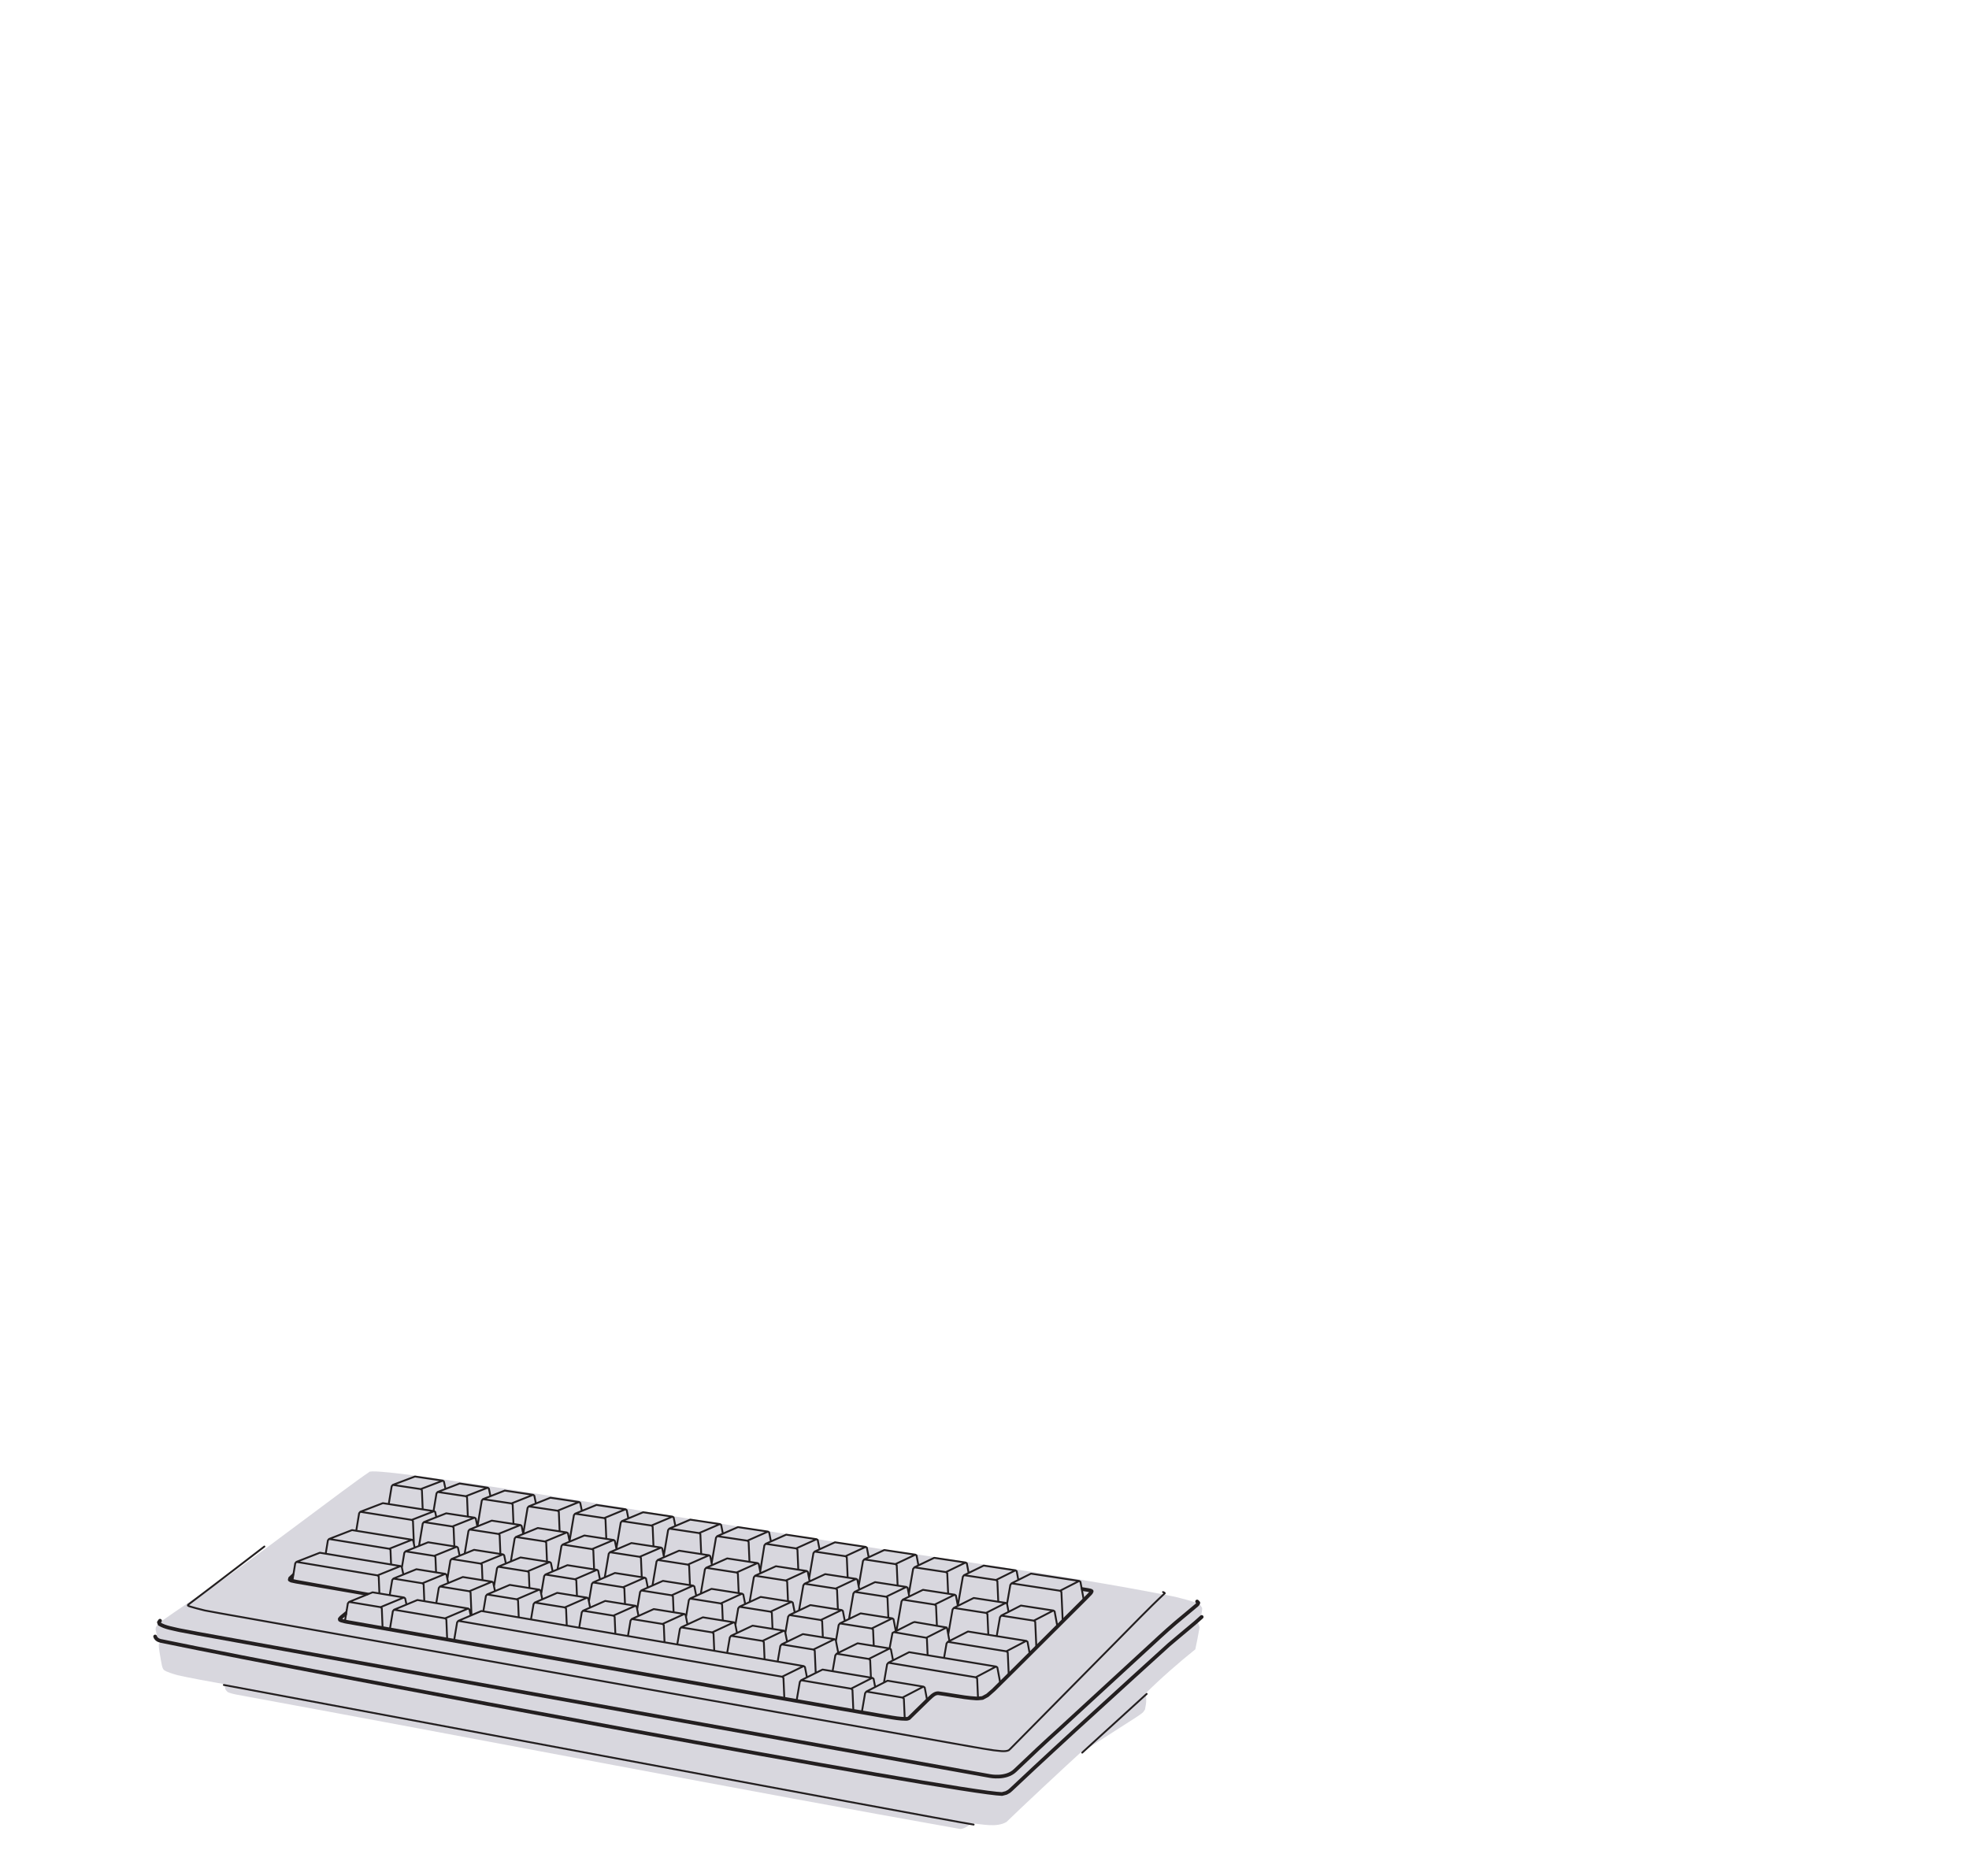
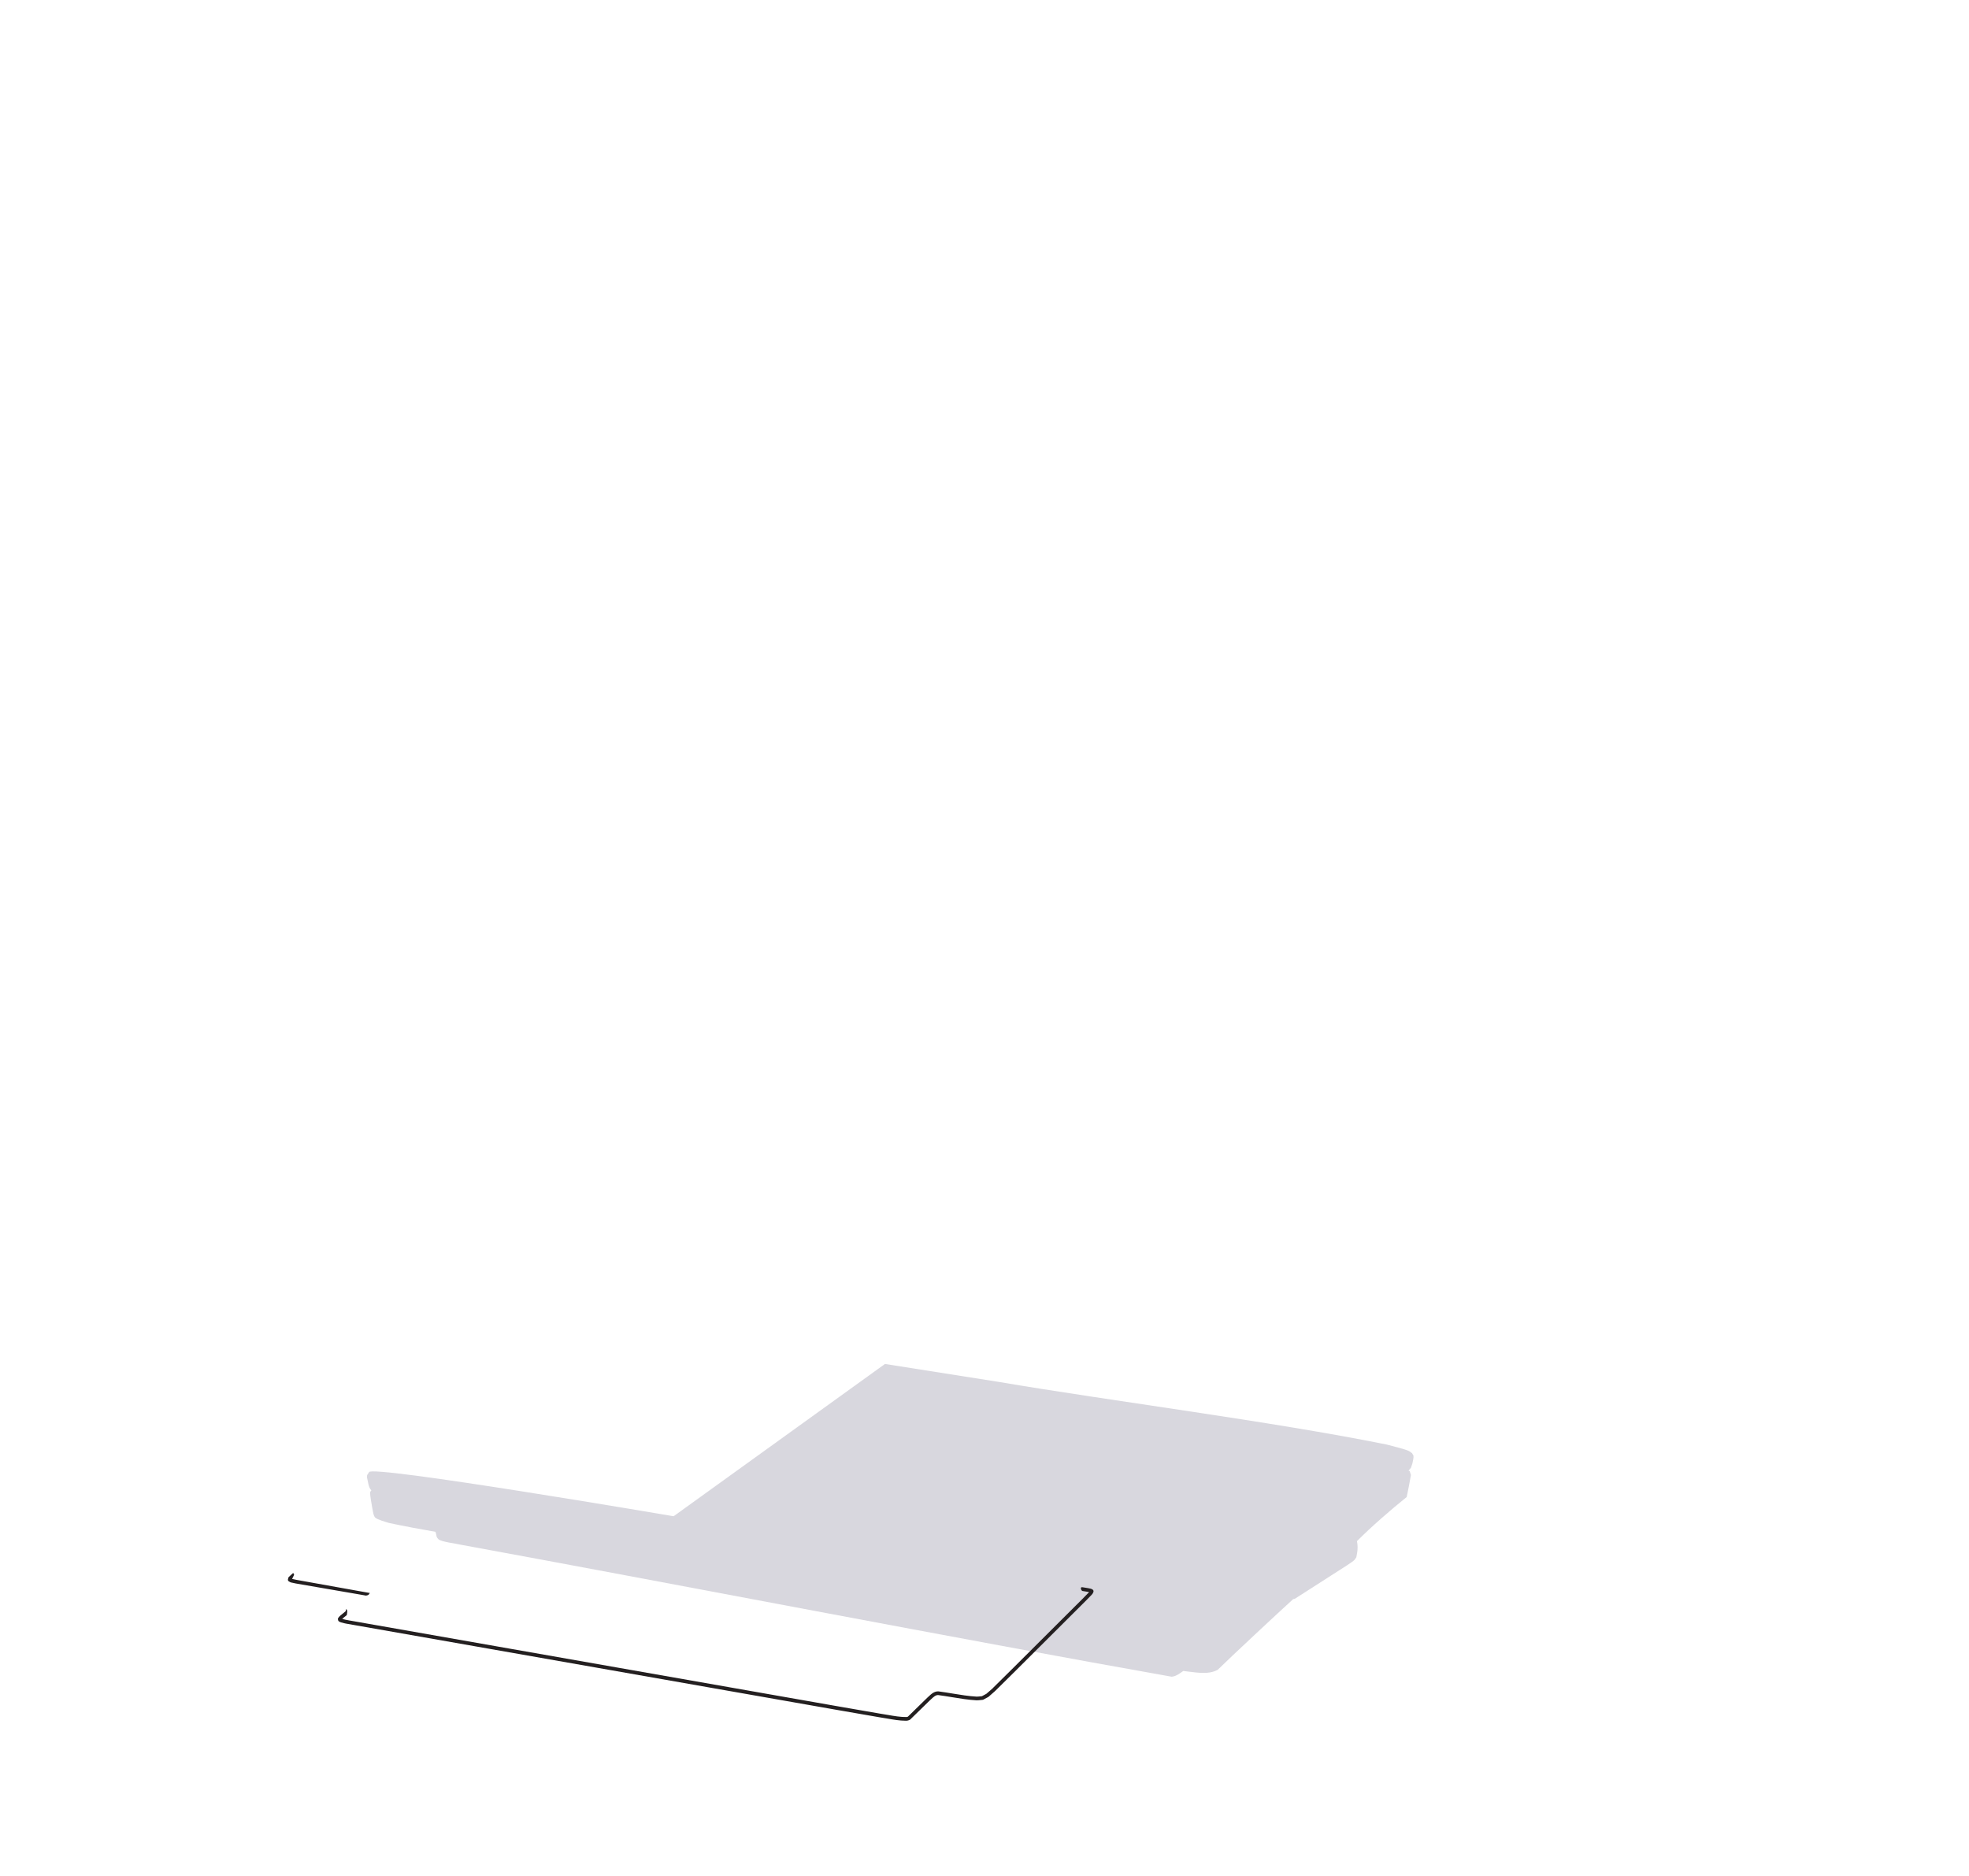
<svg xmlns="http://www.w3.org/2000/svg" id="Layer_1" data-name="Layer 1" viewBox="0 0 2135.489 2034.383">
  <defs>
    <style>
      .cls-1 {
        fill: #231f20;
      }

      .cls-1, .cls-2 {
        stroke-width: 0px;
      }

      .cls-3 {
        stroke-width: 4px;
      }

      .cls-3, .cls-4 {
        fill: none;
        stroke: #231f20;
        stroke-linecap: round;
        stroke-linejoin: round;
      }

      .cls-4 {
        stroke-width: 2px;
      }

      .cls-2 {
        fill: #d8d7de;
      }
    </style>
  </defs>
  <g id="_1B" data-name="1B">
    <g id="keyboard">
      <g id="fill_dim" data-name="fill dim">
-         <path class="cls-2" d="M730.574,1644.508s-329.371-56.165-330.342-47.787c-19.43,12.525-145.272,108.812-165.032,120.935-17.425,11.352-44.221,29.483-61.353,41.574,0-0-2.84,2.66-2.84,2.66l-2.049,3.172-.167,2.445c1.07,3.897,1.486,11.15,4.733,14.008l-1.295,1.886c-.186,4.944,1.586,12.249,2.266,17.165.718,2.862,1.038,8.346,3.186,10.553,2.278,2.219,11.762,4.841,14.778,5.777,12.378,2.754,37.967,7.554,50.555,9.667.669,1.437,1.055,4.166,1.405,5.626.451.836,1.7,2.342,2.412,2.956,4.853,2.545,17.286,3.978,22.794,5.251,218.489,39.99,551.042,104.241,771.778,143.309,4.577-.178,9.073-3.675,12.666-6.197,11.477,1.077,27.064,4.811,37.556-1.444,12.207-12.105,67.911-64.099,81.716-76.514l1.728-.338,48.675-31.219c3.155-2.042,13.555-8.431,16.075-10.995.001 0,1.989-2.865,1.989-2.865l.817-4.551c.802-3.919.704-8.986-.148-12.889,15.264-15.398,37.02-34.335,53.926-47.852,1.305-5.923,3.619-17.879,4.592-23.852,0,0-1.304-4.296-1.304-4.296l-1.285-.444,2.589-3.111,1.566-4.575c.455-1.887,1.538-6.654,1.222-8.568l-1.59-2.738-3.232-2.283c-4.213-2.076-19.701-5.876-24.498-7.113-125.273-25.266-295.289-46.671-421.838-68.106l-122.051-19.247Z" />
+         <path class="cls-2" d="M730.574,1644.508s-329.371-56.165-330.342-47.787l-2.049,3.172-.167,2.445c1.07,3.897,1.486,11.15,4.733,14.008l-1.295,1.886c-.186,4.944,1.586,12.249,2.266,17.165.718,2.862,1.038,8.346,3.186,10.553,2.278,2.219,11.762,4.841,14.778,5.777,12.378,2.754,37.967,7.554,50.555,9.667.669,1.437,1.055,4.166,1.405,5.626.451.836,1.7,2.342,2.412,2.956,4.853,2.545,17.286,3.978,22.794,5.251,218.489,39.99,551.042,104.241,771.778,143.309,4.577-.178,9.073-3.675,12.666-6.197,11.477,1.077,27.064,4.811,37.556-1.444,12.207-12.105,67.911-64.099,81.716-76.514l1.728-.338,48.675-31.219c3.155-2.042,13.555-8.431,16.075-10.995.001 0,1.989-2.865,1.989-2.865l.817-4.551c.802-3.919.704-8.986-.148-12.889,15.264-15.398,37.02-34.335,53.926-47.852,1.305-5.923,3.619-17.879,4.592-23.852,0,0-1.304-4.296-1.304-4.296l-1.285-.444,2.589-3.111,1.566-4.575c.455-1.887,1.538-6.654,1.222-8.568l-1.59-2.738-3.232-2.283c-4.213-2.076-19.701-5.876-24.498-7.113-125.273-25.266-295.289-46.671-421.838-68.106l-122.051-19.247Z" />
      </g>
      <g>
-         <path class="cls-3" d="M1298.342,1736.946l1.346,1.441c-.413,2.183-3.278,3.571-4.755,5.051-3.552,2.963-7.92,6.608-11.471,9.576-11.43,9.312-23.189,19.98-33.998,30.05-32.906,30.238-66.154,60.897-99.081,91.104-16.713,15.076-33.284,30.583-49.528,46.165-9.777,9.379-27.038,5.946-27.038,5.946,0,0-635.162-113.96-742.856-133.404-32.154-5.805-64.922-11.72-97.075-17.526-12.71-2.3-26.867-4.785-39.529-7.328-6.869-1.671-15.212-2.844-21.293-6.579l-.734-1.906,1.219-1.738" />
-         <path class="cls-4" d="M242.745,1827.489c59.157,10.954,770.997,144.606,813.222,151.444" />
-         <path class="cls-3" d="M168.245,1774.934c1.333,4.278,6.65,4.882,6.65,4.882,174.893,36.266,866.094,164.855,911.863,165.947l4.605-1.222,3.049-1.719,2.164-1.868c8.167-7.657,16.688-15.673,24.875-23.316,6.507-5.947,13.308-12.29,19.766-18.31,15.717-14.704,32.424-29.726,48.319-44.269,25.945-23.557,52.209-47.795,78.27-71.218,9.359-7.968,19.36-16.252,28.775-24.147l6.72-5.982" />
-       </g>
+         </g>
      <path class="cls-1" d="M982.206,1866.282c-6.51.001-13.408-1.207-20.094-2.377-2.891-.506-5.622-.984-8.275-1.358-14.269-2.417-29.306-5.055-43.847-7.606l-9.998-1.753c-36.819-6.465-73.942-12.992-110.916-19.493l-413.766-72.749-1.687-.347c-2.938-.582-4.883-1.245-6.114-2.085-.404-.276-.677-.699-.789-1.175l-.218-.931c-.131-.559-.01-1.144.318-1.616,1.282-1.846,3.251-3.378,4.989-4.73.789-.614,2.357-1.894,3.14-2.601.139-.126.216-2.158.401-2.129,2.265.352.717,6.447.717,6.447,0,0-1.17.948-1.803,1.44-1.096.853-2.217,1.725-3.114,2.627.736.254,1.781.539,3.263.833l3.396.652c.688.123,1.284.231,1.778.368l.008-.047,410.173,72.103c36.974,6.5,74.097,13.027,110.915,19.492l9.998,1.753c14.536,2.55,29.566,5.188,43.769,7.593,2.665.376,5.427.859,8.351,1.371,6.885,1.205,14.003,2.458,20.45,2.306l1.353-.341c.396-.322.805-.76,1.234-1.219.53-.567,1.077-1.153,1.726-1.666,1.087-1.009,2.297-2.225,3.577-3.512,1.447-1.454,2.943-2.958,4.278-4.168,1.439-1.444,3.218-3.161,4.996-4.877,1.76-1.699,3.581-3.456,5.083-4.961.03-.03.061-.059.092-.087.493-.435.996-.91,1.513-1.399,2.758-2.604,6.19-5.842,10.686-5.576.045.003.09.007.135.013,4.936.633,10.069,1.476,15.033,2.292,8.71,1.432,17.716,2.912,26.297,3.378.884.045,3.116-.192,4.593-.348.41-.044.788-.084,1.111-.116l4.752-2.554c4.077-3.586,5.941-5.224,6.913-5.971l-.055-.056c15.218-14.938,30.731-30.428,45.733-45.408,8.77-8.757,17.523-17.498,26.237-26.15,8.067-8.05,25.483-25.411,25.483-25.411l6.066-6.188c.026-.026.052-.052.08-.077.361-.332.735-.727,1.051-1.102-.442-.092-.89-.165-1.198-.215-.448-.074-.867-.144-1.223-.222l-1.545-.248c-1.254-.201-2.794-.448-3.197-.511-1.092-.169-1.924-2.158-1.755-3.25.169-1.091,1.275-.873,2.366-.704.406.063,1.957.311,3.22.514l1.602.257c.045.007.09.016.134.026.299.069.659.126,1.045.189,1.496.245,3.348.549,4.579,1.605.413.354.706.859.737,1.401.11,1.939-1.873,4.069-3.077,5.175l-6.044,6.165c-.016.017-17.431,17.377-25.501,25.43-8.715,8.653-17.465,17.391-26.232,26.145-15.009,14.987-30.528,30.484-45.758,45.433l-.081.075-7.108,6.252-.373.259-5.311,2.854c-.241.13-.503.207-.776.231-.372.033-.879.087-1.45.148-1.793.19-4.023.426-5.228.365-8.804-.478-17.919-1.977-26.734-3.425-4.905-.806-9.976-1.64-14.82-2.262-2.747-.136-5.233,2.222-7.64,4.495-.534.504-1.055.995-1.564,1.446-1.52,1.522-3.336,3.274-5.093,4.97-1.76,1.698-3.521,3.397-5.016,4.894-1.33,1.209-2.789,2.675-4.2,4.093-1.274,1.281-2.592,2.606-3.756,3.682-.043.04-.088.078-.135.114-.425.329-.862.796-1.325,1.291-.646.691-1.314,1.406-2.152,1.98l-.018-.027c-.57.302-1.419.516-2.564.806l-.44.062c-.458.013-.918.019-1.38.019ZM400.034,1729.226c.237-1.079,1.878-1.266.799-1.503l-79.383-14.242-4.637-1,1.814-3.715c.813-.748-.246-3.16-1.059-2.412l-4.259,3.915c-.287.264-.491.606-.586.985l-.412,1.642c-.216.861.161,1.761.926,2.21l1.375.809c.1.059.204.109.313.149l.497.186c.091.034.185.061.281.082l4.981,1.072,71.561,12.339,4.64.836s2.945-.422,3.15-1.356Z" />
-       <path class="cls-4" d="M1173.708,1900.897c29.432-27.087,40.461-36.658,69.926-63.704M940.149,1678.6l1.005,5.23,1.001,5.206M640.034,1743.563l-1.067-5.251-.275-1.352-.545-2.683M510.518,1752.226l-.762-3.662-.134-.643-.389-1.87M599.392,1704.388l-1.723-8.43-.067-.329M700.742,1712.593l.065.325.676,3.364.434,2.158.671,3.345.016.081M853.658,1780.595l-1.243-6.349-.64-3.27-.164-.838M1027.937,1780.724l1.962.317,9.871,1.599,9.871,1.599,9.872,1.598,9.871,1.599,9.087,1.472.586.094,9.871,1.599,2.512.407M1113.045,1779.68l-3.892,2.04-8.857,4.644-8.856,4.644,1.51,1.214.193,4.362.419,9.51.44,9.99M1023.855,1798.2l1.018-5.872,1.707-9.853,1.357-1.751,1.745-.891,2.364-1.207,8.906-4.547,8.906-4.547,4.127.663,6.491,1.043,9.873,1.585,1.552.249,9.071,1.457,8.242,1.324,9.873,1.585,6.087.978,7.871,1.264,1.343.915.078.418.475,2.557,1.828,9.832M638.692,1736.96l1.533-9.114,1.044-6.207.073-.437.166-.984.372-2.215.504-.649.82-1.027.105-.045,1.589-.69,5.593-2.426.215-.093,5.154-2.237.006-.002,3.462-1.502,5.538-2.403,2.051-.89,7.187,1.13.26.041,9.879,1.553,1.897.299,9.878,1.553,3.312.52,1.241.868M524.21,1747.638l.263-1.579,1.645-9.864.861-5.165.487-.648.845-1.03,6.439-2.726,2.11-.894,7.863-3.328,8.122-3.439.604.097,9.345,1.501,9.874,1.586,1.553.25.784.126,9.874,1.586,1.23.87.193.588.638,3.111.186.906,1.026,5.007M575.879,1756.468l.356-2.123,1.651-9.862.784-4.682.497-.65.839-1.038,5.771-2.494,2.375-1.027,8.126-3.511,7.869-3.402.006-.002.165-.072,9.998,1.607,9.873,1.587,1.553.249,1.104.178,9.874,1.586,1.242.876M628.147,1765.402l.453-2.697,1.658-9.861.701-4.169.508-.652.833-1.046,5.085-2.244,2.649-1.17,8.392-3.705,7.074-3.122.882-.39,1.726.278,9.873,1.587,9.873,1.587,1.431.23,9.873,1.587,1.256.882.175.59.452,2.242.364,1.811,1.109,5.506M1080.219,1713.659l-9.888-1.491-9.888-1.492-9.297-1.402-5.554-.838,4.941-2.419,2.978-1.457,8.982-4.396,3.367-1.648,1.024-.501,9.889,1.481,9.89,1.481,9.89,1.481,4.791.718,1.307.883.043.228,1.536,8.263.194,1.047M979.131,1734.982l1.669.258,3.631.562,2.614.404,6.896,1.067,9.883,1.529,9.882,1.529M978.363,1736.036l.768-1.055,2.966-1.446,2.975-1.451.128-.062.955-.465.004-.002,4.51-2.199,8.989-4.382.736-.359.537-.262.082-.04.574.088,9.884,1.519,5.426.833,9.884,1.518,1.533.236,7.109,1.092,1.228.837.078.053.102.537.135.714,1.854,9.826.033.173M973.513,1719.73l-.433-9.991-.074-1.699-.106-2.453-.059-1.355-.061-1.408-.04-.914-.188-4.339-1.436-1.155,3.293-1.557,1.872-.886,4.083-1.932.497-.235,3.308-1.565,3.902-1.845,1.59-.752,2.684-1.27.424-.201M542.719,1685.417l-.406-9.991-.133-3.26-.036-.869-.01-.259-.029-.715v-.004l-.058-1.415-.007-.168-.003-.074-.157-3.857-1.325-1.112.198-.08.044-.018.658-.266v-.001h0l.808-.327.016-.007.576-.233.001-.001,9.266-3.758,9.267-3.759,1.95-.791,1.075-.436M695.517,1725.007l7.972,1.263.932.148,2.027.321,7.3,1.157.886.14,1.268.201,3.257.516,9.289,1.472M751.783,1719.756l-4.522,2.028-9.124,4.094-9.123,4.093-.566.254.711.589.687.569.196,4.679.108,2.595.419,9.991M801.166,1743.722l.801-1.051,7.021,1.113.384.061,2.489.395,4.057.643,9.876,1.565,9.877,1.566M858.513,1737.296l-4.736,2.222-9.053,4.248-9.053,4.247,1.431,1.175.201,4.726.117,2.755.424,9.99M528.311,1729.351l5.827.943,3.793.614.085.014,2.723.441,9.872,1.597,9.871,1.598M584.879,1724.11l-6.012,2.575-9.192,3.936-9.193,3.937,1.366,1.154.34,8.325.007.17.407,9.992M777.047,1667.118l-.518.65M882.207,1684.493l-.258,1.509-.252,1.469-.15.876-.23,1.348-.223,1.298-1.014,5.924-1.397,8.16-.089.525-1.094,6.387M883.409,1683.036l-1.202,1.456M935.959,1693l-.261,1.517-.254,1.478-.151.88-.233,1.355-.225,1.306-.742,4.318-1.692,9.846-.09.524-1.055,6.133M935.959,1693l.552-.657M1028.314,1728.507l-.184-4.218-.436-9.99-.06-1.364-.062-1.415-.04-.92-.191-4.365-1.452-1.162,3.391-1.643,8.999-4.36,8.999-4.361M985.636,1728.815l1.013-5.868.091-.524.757-4.39,1.701-9.854.227-1.313.235-1.363.153-.886.257-1.486.005-.028.258-1.497,1.347-1.579M675.76,1721.484l-9.877-1.564-9.877-1.564-1.37-.217-1.803-.286-1.197-.19-8.432-1.335M699.33,1711.136l-7.934,3.484-3.451,1.515-5.341,2.345-6.844,3.004,1.382,1.151.146,3.537.047,1.118.013.328.27,6.483.236,5.698M691.041,1745.329l1.475-8.738,1.062-6.284.067-.4.167-.987.376-2.227.514-.652.815-1.034,1.081-.479,5.971-2.647.035-.015.128-.057,4.918-2.18.399-.176,3.434-1.523,1.767-.783,3.723-1.65,2.025-.897,6.51,1.024.884.139,9.357,1.471,2.658.418,9.879,1.554,3.497.55,1.254.874.162.591.064.322,1.836,9.226M694.702,1726.042l-.514.652M747.626,1734.831l.808-1.042,7.502,1.188.661.105,2.256.358,3.142.498,9.877,1.565,9.877,1.565M804.841,1728.476l-9.09,4.169-9.089,4.169-4.913,2.253,1.414,1.167.198,4.702.421,9.991.113,2.675M1082.675,1737.237l-.189-4.306-.44-9.991-.06-1.371-.063-1.424-.041-.926-.193-4.389-1.47-1.171,3.21-1.592,8.958-4.446,8.957-4.445M1016.127,1763.368l-.331-7.568-.435-9.991-.188-4.296-1.467-1.182,2.808-1.388,8.966-4.43,8.965-4.43.978-.483M1004.628,1776.298l.639.806.208,4.769.435,9.991.148,3.394M969.719,1770.253l1.966.34.15.026.105.018,3.128.542,9.854,1.707,9.853,1.706,9.853,1.707,4.158-2.104,8.923-4.514,8.923-4.514M972.249,1768.845l.198-1.148,1.7-9.854.234-1.36,1.7-9.854,1.701-9.855.013-.076M907.317,1793.593l2.058.334,3.278.531,9.871,1.601,9.871,1.601,9.872,1.601M964.904,1787.902l-.156.078-8.937,4.485-8.938,4.485-4.606,2.311,1.483,1.213.372,8.625.431,9.99.02.453M919.34,1711.035l-.306-7.128-.251-5.822-.002-.042v-.016l-.003-.052-.042-.999-.058-1.348-.061-1.399-.039-.909-.185-4.314-1.393-1.125-.027-.022.037-.017,2.794-1.291,5.337-2.467.291-.134,3.689-1.705,2.273-1.05,3.541-1.637,3.946-1.823M994.05,1687.045l.066.349.352,1.85.102.537,1.356,7.13.166.877M818.108,1710.055l-.362.445-.171.209M871.798,1718.761l-.545.656M920.79,1755.964l1.155-6.718.225-1.31,1.693-9.856,1.694-9.855M926.113,1727.565l-.556.66M986.155,1731.557l-.521-2.729-1.287-6.748M797.571,1762.336l1.679-9.858.827-4.858.553-3.243.536-.656.801-1.051,6.232-2.886,4.8-2.224.922-.427,9.074-4.203,1.97-.912,5.106.803.573.09,9.879,1.555,2.68.421,9.878,1.555,1.552.244,3.88.61,1.28.886.144.595.062.318,1.917,9.819M856.127,1751.657l6.527,1.035.101.016,2.727.432,4.992.792,9.877,1.566,9.876,1.566M912.812,1746.22l-4.555,2.187-9.015,4.329-9.015,4.328,1.447,1.183.204,4.75.121,2.836.428,9.991M851.775,1770.976l1.685-9.857.767-4.487.026-.147.531-3.111.549-.659.794-1.058,5.789-2.743,4.668-2.213,1.309-.62,9.037-4.282,1.942-.921,4.379.69.682.107,9.878,1.554,3.493.55,9.879,1.555,1.551.244,4.078.642,1.293.892.134.596.062.317.061.318,1.899,9.818M910.137,1761.816l.787-1.067,5.833.926.189.029,2.782.442,5.947.943,9.876,1.566,9.877,1.567M967.748,1755.248l-4.372,2.15-8.974,4.412-8.974,4.412,1.464,1.192.206,4.774.128,2.947.431,9.991M906.618,1779.709l.733-4.27,1.693-9.856.439-2.558.094-.548,1.347-1.728,5.337-2.588,4.529-2.197,1.708-.829,8.997-4.364,1.914-.929,3.632.572.795.125,9.878,1.556,4.324.68,9.879,1.555,1.55.244,4.281.674,1.307.899.124.598.06.314.443,2.313,1.88,9.822M964.786,1787.883l.997-5.349,1.833-9.831.272-1.461.241-.303,3.433-1.745.687-.349,8.008-4.071,8.915-4.531.78-.397,1.505-.495h.001l.417-.137,7.753,1.327,5.092.872,9.856,1.688,1.551.266.649.111,9.856,1.688.622,1.131.052.286,1.105,6.166.713,3.975.558,3.109M1092.198,1739.443l.016-.087.791-4.549,1.714-9.852.231-1.327.24-1.378.156-.895.261-1.503.15-.863,1.33-1.716,7.337-3.676,1.544-.774,8.941-4.479,3.227-1.616,4.526.688,9.886,1.504,9.886,1.505,9.886,1.504,9.887,1.504,8.244,1.254.421.283.904.608,1.435,7.838,1.647,8.993.294,1.603.175.956.011.058M1097.087,1717.274l8.256,1.266,4.782.733,9.884,1.516,9.885,1.515,9.884,1.516,9.885,1.516M1170.451,1714.688l-2.987,1.53-8.901,4.559-8.9,4.559,1.491,1.182.165,3.715.042.932.063,1.434.062,1.382.222,5.008.444,9.99.391,8.783M477.204,1720.688l6.428,1.04,3.629.587.521.085,1.485.24,9.871,1.597,9.872,1.598M533.626,1715.507l-6.174,2.59-9.221,3.869-9.221,3.869,1.35,1.146.335,8.281.268,6.608.404,9.992M612.55,1743.382l-9.872-1.598-9.871-1.598-3.628-.588-.361-.058-3.6-.583-5.212-.844M636.72,1732.812l-5.846,2.557-9.162,4.006-9.162,4.007,1.381,1.162.344,8.369.008.198.411,9.992M632.3,1746.977l4.582.742,3.316.537.817.132,4.464.724,9.872,1.598,9.871,1.599M689.158,1741.615l-5.676,2.536-9.13,4.079-9.13,4.079,1.397,1.17.349,8.414.009.225.415,9.992M718.51,1761.341l-9.872-1.599-9.871-1.599-5.319-.862-1.282-.208-3.026-.49-3.937-.638M742.205,1750.52l-5.502,2.513-9.097,4.154-9.096,4.154,1.413,1.178.354,8.459.01.254.418,9.991M681.023,1774.44l.557-3.303,1.665-9.86.612-3.624.519-.655.827-1.054,4.379-1.975,2.932-1.323,8.665-3.908,6.252-2.82.003-.002,1.614-.728,1.774.285,9.873,1.588,9.874,1.587,1.763.284,9.873,1.587,1.269.888.166.593.357,1.788.456,2.283,1.152,5.773M684.376,1756.998l-.519.655M738.725,1765.016l3.278.531,2.728.443,1.758.284,6.193,1.004,9.871,1.599,9.871,1.6M795.872,1759.528l-5.326,2.487-9.061,4.231-9.061,4.231,1.431,1.186.358,8.506.012.282.42,9.991M734.518,1783.583l.669-3.943,1.671-9.859.516-3.045.531-.658.82-1.062,3.654-1.684,3.226-1.488,8.941-4.123,5.419-2.499,2.362-1.089,1.822.293,9.873,1.588,9.873,1.588,2.104.338,9.873,1.588,1.282.894.156.594.261,1.32.548,2.769,1.197,6.054M737.905,1766.078l-.531.658M826.976,1779.723l-9.871-1.6-9.871-1.6-7.085-1.148-2.244-.364-2.425-.393-2.602-.422M850.169,1768.642l-5.147,2.459-9.023,4.31-9.023,4.311,1.447,1.195.363,8.552.013.311.424,9.991M788.644,1792.835l.787-4.621,1.678-9.858.414-2.431.542-.659.813-1.071,2.908-1.371,3.53-1.665.178-.084,9.045-4.266,4.564-2.152,3.126-1.475,1.869.301,9.873,1.588,9.873,1.588,2.452.395,9.873,1.588,1.295.9M882.177,1789.078l-9.871-1.6-9.871-1.601-7.997-1.296-2.74-.444-2.115-.343-1.91-.31M905.106,1777.864l-4.962,2.427-8.984,4.393-8.983,4.393,1.464,1.204.368,8.598.241,5.619.427,9.99M843.411,1802.197l.913-5.339,1.685-9.857.303-1.776.554-.662.807-1.079,2.14-1.033,3.825-1.846.02-.009.504-.244,9.006-4.346,3.691-1.781,3.907-1.886,1.915.309,9.873,1.588,9.873,1.589,2.806.451,9.873,1.589,1.309.907.137.597.066.341.734,3.786,1.629,8.4.155.798M846.312,1785.224l.554-.662M1045.448,1708.563l-1.181,1.579-.266,1.534-.259,1.494-.154.891-.238,1.371-.229,1.32-1.707,9.853-.775,4.471-.092.529-1.708,9.853-.019.108M902.99,1812.594l.022-.129,1.693-9.856.392-2.281.855-4.982.567-.665.798-1.088,1.819-.9,3.064-1.517,8.962-4.436,8.962-4.436,7.66,1.233,9.873,1.589,7.237,1.165,9.873,1.589.019.003.118.019,1.324.913.126.6.792,4.126,1.049,5.471.344,1.796M743.997,1753.789l.885-5.217,1.672-9.859.547-3.228,1.333-1.696.455-.206,6.21-2.813,4.925-2.232.546-.247,9.109-4.126,1.998-.905,5.816.915.467.073,9.879,1.554,3.436.541,9.879,1.554,3.687.58,1.266.879.153.593.063.321,1.876,9.515M910.137,1761.816l-.56.661M906.519,1794.681l-.567.665M1080.972,1774.53l1.532-8.81,1.714-9.852.322-1.855.591-.666.754-1.071,2.845-1.454,1.634-.835.093-.047,3.378-1.726,3.164-1.617,8.905-4.549.734-.375.605-.309,2.223.341,3.314.509,9.884,1.519,9.884,1.519,9.884,1.519,1.253.849.08.054.239,1.295.244,1.322,1.814,9.834.053.287.004.019.002.008.001.011.041.218.008.047.53,2.868M1085.885,1752.275l3.928.608.046.007,4.992.773,6.633,1.026,9.883,1.53,9.882,1.53M1142.432,1746.771l-.954.495-8.878,4.601-8.879,4.602-1.062.55-.012.006-.014.007-.037.02-1.347.698,1.501,1.198.226,5.113.442,9.991.443,9.99.097,2.199M868.824,1822.386l7.213,1.215,10.042,1.692,9.861,1.662,4.455.751,2.926.493,9.861,1.661,9.861,1.662M946.08,1819.794l-5.214,2.654-8.912,4.537-8.911,4.536,1.497,1.232.311,7.245.243,5.64.43,9.991M863.904,1844.818l.054-.316.826-4.822,1.688-9.857.971-5.668,1.381-1.77,6.358-3.167.544-.271,8.951-4.459,2.209-1.1,5.24-2.61,1.001.168,9.863,1.648.476.079,9.863,1.648,1.654.277,9.863,1.648,9.864,1.648,9.863,1.648,1.507.252,1.337.927.132.601.496,2.577,1.129,5.861M934.672,1857.217l.039-.223.869-5.05,1.698-9.855.973-5.648,1.386-1.785,5.467-2.807,4.07-2.089,8.334-4.279,1.193-.612,3.89-1.998,9.866,1.632.444.073.203.033,9.866,1.632,9.866,1.631,8.705,1.439,1.351.934.121.601.558,2.928,1.874,9.822.124.652M978.781,1841.178l-9.864-1.643-9.864-1.644-2.525-.421-.638-.106-5.424-.904-9.864-1.643-.965-.161M1001.541,1829.312l-5.026,2.62-8.867,4.624-8.867,4.623,1.515,1.241.332,7.659.186,4.289.433,9.99M962.683,1804.474l.791-1.097,5.742.958,9.863,1.645,9.864,1.645,9.864,1.645,9.864,1.646,9.863,1.645.669.111,2.085.348,9.864,1.645,9.863,1.646,9.864,1.645,7.371,1.229M1080.318,1807.535l-4.381,2.313-8.844,4.669-8.843,4.668,1.521,1.232.4,9.14.112,2.553.438,9.99M958.701,1824.87l.614-3.562,1.7-9.854.058-.338,1.03-5.973,1.371-1.765,5.007-2.539.058-.03,8.557-4.34,8.919-4.524,8.68,1.435,9.866,1.632,1.497.247,7.931,1.311,9.866,1.631,9.399,1.554,7.6,1.257,9.866,1.631,9.866,1.631,9.866,1.631,9.866,1.631,1.353.927.968,5.163.327,1.744,1.844,9.829M540.555,1663.693l-9.883-1.525-1.473-.227-9.883-1.526-.588-.09-1.627-.252-1.688-.26-6.068-.937M961.081,1731.806l-9.883-1.528-9.882-1.529-8.703-1.346-2.501-.387-3.223-.499M926.113,1727.565l.776-1.048,2.928-1.395.676-.322.141-.068,1.342-.639,7.391-3.523,9.028-4.302.627-.299,8.466,1.3,4.606.707,9.884,1.518,1.535.236,9.539,1.465,1.217.832.078.053M414.945,1765.896l-.399-9.992-.273-6.845-.191-4.802-1.34-1.151,8.33-3.442,9.242-3.819,7.782-3.215M412.742,1743.105l-9.865-1.639-2.025-.336-9.865-1.639-9.865-1.638-2.539-.422M374.026,1758.64l1.059-6.424.419-2.541.906-5.497.837-5.075.462-.644.874-1.028,1.705-.697,9.258-3.78,9.258-3.78.098-.04.252-.102,4.923-2.011,5.811.958,1.584.261,1.318.217,9.867,1.627,5.572.919,9.867,1.626,1.211.868.22.584.427,2.028.353,1.677.529,2.515M556.892,1652.863l-.408-9.991-.143-3.512-.053-1.295-.055-1.345-.036-.874-.169-4.145-1.312-1.094,9.292-3.696,9.292-3.697,4.921-1.957M523.794,1625.956l9.072,1.365,2.072.312,9.889,1.487,9.889,1.488M517.87,1655.457l1.259-7.563.087-.524.614-3.688,1.642-9.864.208-1.249.216-1.297.14-.843.236-1.413.241-1.452.467-.638.814-.97,8.131-3.199.657-.258,4.403-1.733,9.305-3.661,1.137-.447,1.124.167,9.89,1.478,9.89,1.477,9.89,1.478,1.183.826.071.221.116.363,1.529,7.477.113.552M606.944,1660.897l-.411-9.992-.147-3.588-.054-1.303-.055-1.352-.036-.879-.172-4.168-1.327-1.102,9.266-3.761,9.266-3.76,4.765-1.934M604.742,1638.514l-9.888-1.488-9.889-1.488-2.829-.425-8.659-1.303M567.479,1663.623l1.297-7.759.088-.525.629-3.763,1.648-9.863.21-1.256.218-1.303.141-.847.238-1.422.244-1.459.477-.64.808-.977,7.728-3.102.028-.011.955-.384,4.309-1.729,9.28-3.725,1.127-.452,1.464.218,9.891,1.478,9.89,1.478,9.89,1.478,1.195.832.178.585,1.524,7.517.15.738M657.556,1669.021l-.414-9.992-.151-3.666-.055-1.31-.056-1.36-.037-.883-.173-4.192-1.342-1.109,9.238-3.828,9.239-3.827,4.604-1.907M623.713,1641.749l8.237,1.24,3.601.542,9.888,1.489,9.889,1.488M617.709,1671.473l1.267-7.549.088-.525.644-3.838,1.655-9.862.211-1.263.22-1.311.143-.851.24-1.43.246-1.467.487-.642.803-.985,7.373-3.019,1.26-.516,4.212-1.726,9.254-3.79,1.117-.457,1.81.27,9.89,1.478,9.89,1.478,9.89,1.479,1.207.837.064.222.106.365,1.519,7.556.188.934M708.737,1677.235l-.417-9.991-.157-3.745-.055-1.318-.057-1.367-.037-.889-.176-4.215-1.357-1.117,9.21-3.896,9.21-3.896,4.441-1.878M674.511,1649.78l7.805,1.175,4.388.661,9.889,1.489,9.888,1.488M668.502,1679.405l1.235-7.332.089-.525.659-3.914,1.661-9.861.214-1.27.222-1.318.144-.856.242-1.437.249-1.476.497-.645.797-.991,6.982-2.919,1.57-.657,4.114-1.72,9.226-3.858,1.106-.462,2.162.323,9.89,1.478,9.891,1.479,9.89,1.479,1.218.842.061.223.1.366,1.514,7.596.227,1.14M760.495,1685.542l-.42-9.991-.161-3.824-.055-1.325-.058-1.376-.038-.893-.178-4.24-1.372-1.124,5.863-2.534,6.733-2.91,1.776-.767,4.821-2.084.745-.322,2.694-1.164M725.881,1657.899l7.362,1.109,5.193.782,9.888,1.489,9.889,1.489M719.868,1687.42l1.202-7.108.089-.524.675-3.992,1.667-9.86.216-1.276.224-1.325.146-.862.244-1.444.251-1.484.508-.647.791-.999,6.545-2.795.036-.015,1.888-.807,1.398-.597,9.197-3.927,2.615-1.117,1.095-.468,3.661.548,3.036.454,2.785.416h.001l.095.014.249.038.134.02.005.001,3.286.491,3.164.473,2.446.366,1.173.175,3.273.49,2.885.431,3.242.485.586.087,2.169.325,1.23.848.058.223.096.368.031.161.703,3.56.774,3.915.267,1.356M812.842,1693.943l-.423-9.991-.166-3.905-.056-1.333-.059-1.383-.015-.353-.023-.546-.181-4.264-.044-.036-.583-.475-.76-.62,1.369-.605.231-.102,5.779-2.553,1.081-.477,5.219-2.306,1.927-.851,2.3-1.016,4.491-1.984M810.532,1671.037l-3.395-.512-.069-.01-.022-.003-.078-.012-1.885-.284-.048-.007-.022-.004-.043-.006-3.828-.577-.916-.138-9.199-1.385-2.8-.422-3.485-.525-3.037-.458-3.873-.583M771.816,1695.522l1.168-6.876.089-.524.691-4.069,1.674-9.859.218-1.284.226-1.333.147-.866.247-1.453.253-1.491.518-.65.785-1.006,3.047-1.33,3.125-1.363,2.205-.962.007-.003.12-.053h.001l.293-.128,5.279-2.304,1.306-.57,5.089-2.22.987-.431,1.049-.458.036-.015,3.953.591.974.146,2.934.439,3.995.597,2.113.316,2.778.416,1.005.15,6.078.909.016.003.042.006h.001l3.204.479,1.166.175,4.294.642,1.243.854.309,1.574.116.59,1.027,5.228.485,2.469M865.787,1702.44l-.358-8.377-.239-5.6-.057-1.34-.06-1.391-.038-.904-.104-2.427-.043-1.008-.036-.854-1.404-1.139,1.824-.824,1.03-.465,3.194-1.443,5.478-2.474.93-.42.009-.004.017-.008.394-.178.56-.253.068-.031,4.029-1.82,2.032-.917,2.592-1.171M830.375,1674.417l2.998.452.241.037,3.206.483,1.494.225,1.304.196,4.426.667.524.079,4.235.638,1.681.254,4.289.646.448.067,3.988.601,1.999.301,2.24.338M824.555,1703.969l4.437-27.848,1.383-1.705,3.512-1.567.418-.186,1.804-.805.019-.008,2.542-1.134.342-.152,3.959-1.767,1.83-.816,3.151-1.406,2.56-1.141,1.096-.49,1.073-.478,1.266.189,8.87,1.327.71.107,9.155,1.369,1.203.18,7.962,1.192,2.477.37,1.281.192,1.255.859,1.142,5.879.829,4.263M916.973,1687.86l-2.342-.353-2.566-.387-3.483-.524-2.611-.394-2.357-.355-2.93-.442-2.734-.412-2.998-.452-.28-.042-3.549-.535-1.633-.246-.852-.128-3.495-.527-.114-.018-1.51-.227,1.678-.766.158-.072,3.15-1.437.326-.149.013-.006,2.88-1.314,2.573-1.173.065-.03,1.559-.711.222-.102.012-.005,3.309-1.51,2.217-1.011,2.839-1.296,1.061-.484,4.402.659,3.938.589,7.347,1.1,3.25.486,8.567,1.282,2.001.3,3.795.568,1.268.865M971.116,1696.417l-1.166-.176-.152-.023-4.199-.633-1.705-.257-4.338-.654-.495-.074-3.992-.602-1.722-.26-4.068-.613-.942-.142-3.763-.567-1.814-.274-.511-.077-3.638-.548-1.336-.202M936.511,1692.343l.72-.97.044-.059,1.523-.711,3.198-1.493.159-.074.008-.004,3.224-1.505.98-.458,1.398-.652,3.688-1.722.038-.018.009-.004.52-.243,4.83-2.255,1.187-.554,1.049-.49,5.154.772,3.205.48,6.374.954,4.615.691,4.996.747,5.599.839.97.145,2.466.369.304.045.896.61.385.262M1025.889,1705.073l-9.889-1.492-9.888-1.491-.369-.056-.237-.035-.709-.107-.426-.064-.264-.04-3.648-.55-.951-.144-2.867-.432-.72-.109-1.414-.213-2.853-.43,3.103-1.484,1.087-.519.248-.119.002-.001,3.326-1.59.151-.072.099-.047.014-.007,1.13-.54.262-.125,9.023-4.313,2.071-.99,1.036-.495,9.89,1.481,9.89,1.48,9.89,1.481,4.402.659,1.294.878.043.227,1.545,8.218.373,1.985M554.029,1693.569l.785-4.698.734-4.396,1.647-9.863.243-1.452.08-.479.008-.052.008-.043.001-.009.006-.036.221-1.324.065-.389.366-2.191.48-.642.821-.995.615-.252.065-.026.628-.257.58-.238h.001l.114-.046,1.054-.432,4.909-2.009.012-.005.028-.012,5.011-2.051,9.255-3.787.833-.341.673-.276,3.342.512,9.661,1.481,9.131,1.4,1.538.236,7.757,1.189,1.134.794.072.05.169.541.014.045,1.619,7.956.115.562M559.494,1667l5.344.825,1.89.292,1.729.267,9.883,1.526,9.882,1.525,2.833.438M614.701,1662.086l-1.065.44-3.217,1.332-9.24,3.824-9.239,3.825-.656.271-.033.014-.196.081,1.34,1.119.169,4.118.023.562v.004l.002.039.002.063.244,5.953.41,9.991M644.342,1702.121l-.396-9.572-.295-7.14-.009-.224-.002-.029-.16-3.885-1.355-1.126.877-.371,3.072-1.298,9.212-3.892,9.211-3.892,1.055-.446M642.125,1680.146l-9.883-1.526-9.882-1.527-3.621-.559-1.831-.282-2.097-.324-4.604-.711M604.662,1702.149l.265-1.582.034-.198.473-2.82.057-.343,1.174-7.003,1.654-9.862.051-.304.002-.011.006-.035.003-.022.223-1.329.298-1.777.49-.644.815-1.002,1.296-.542,1.867-.779,4.229-1.767.225-.094,5.234-2.186,9.227-3.855.818-.341.667-.279,2.638.404,9.762,1.497,9.848,1.51,1.538.236,7.996,1.226,1.145.799.073.051.16.539.015.048,1.557,7.721.211,1.041M655.866,1710.834l.339-2.017.536-3.184.233-1.38,1.66-9.861,1.073-6.376.079-.469.004-.024.169-1.004.225-1.339.501-.647.809-1.009,1.284-.548,1.941-.827,3.578-1.527.416-.177,5.46-2.329,9.198-3.923.804-.342.661-.282,1.918.294,9.864,1.512.697.107,9.884,1.516,1.538.236,8.24,1.264,1.157.804.073.051.151.537.015.053,1.495,7.477.308,1.54M693.775,1688.511l-4.424-.683-9.882-1.526-9.883-1.527-1.938-.299-2.306-.356-3.848-.595M716.977,1678.498l-1.045.451-2.926,1.262-9.181,3.963-9.182,3.962-.868.374,1.37,1.134.128,3.078.001.018.044,1.062.005.109.416,9.991.279,6.713M748.286,1719.207l-.419-9.991-.291-6.923-.08-1.911v-.007l-.095-2.261-1.386-1.141,9.15-4.035,9.15-4.034,3.635-1.603,1.035-.456M713.365,1691.927l3.074.475,2.521.39,2.045.316.754.116,4.491.694,9.882,1.527,9.883,1.527M707.65,1719.63l.04-.236.343-2.031.542-3.205.38-2.249,1.165-6.892,1.667-9.86.002-.014.114-.674.148-.875.511-.649.803-1.017,1.271-.554,1.838-.8,3.089-1.346.613-.267,5.691-2.48,9.168-3.994.789-.344.655-.285,1.182.181,9.967,1.529,1.446.222,9.884,1.516,1.537.236,8.49,1.303,1.168.809.074.052.143.534.015.057,1.431,7.226.408,2.057M801.154,1727.896l-.423-9.991-.297-7.027-.177-4.198-1.402-1.15,9.117-4.109,9.116-4.109,3.474-1.566,1.024-.462M765.829,1700.427l2.284.353,2.739.423,2.156.334,6.082.94,9.882,1.527,9.883,1.527M760.024,1728.537l.978-5.758.035-.209,1.673-9.859,1.674-9.859v-.004l.062-.363.065-.383.522-.651.796-1.025,3.005-1.338,2.571-1.144.819-.365,5.926-2.639,9.136-4.067.774-.345.648-.289.43.066.188.029,9.885,1.517,2.21.339,9.884,1.517,1.537.236,8.744,1.341,1.18.816.075.051.133.533.015.06,1.368,6.967.09.457.419,2.138M854.633,1736.687l-.304-7.131-.426-9.991-.18-4.219-1.418-1.157,3.31-1.526,9.082-4.187,9.081-4.186,1.013-.467M852.305,1714.188l-9.882-1.528-9.883-1.528-6.937-1.072-2.269-.351-2.961-.458-1.475-.228M812.999,1737.561l1.033-6.061.183-1.074,1.68-9.858,1.68-9.858.533-.654.79-1.032,2.909-1.324,2.027-.923.177-.081.855-.389,6.167-2.807,9.101-4.143.76-.346.222-.101.419-.191,9.84,1.51,2.992.459,9.884,1.517,1.536.236,9.004,1.382,1.192.821.076.052.123.53.015.065,1.303,6.698.082.421.532,2.734M866.584,1746.701l1.092-6.38.204-1.191,1.686-9.857,1.687-9.857,1.328-1.696,2.9-1.351,1.379-.642.16-.075,1.094-.509,5.947-2.769,9.066-4.222,1.208-.563.635-.295,9.16,1.406,3.791.582,9.884,1.518,1.535.235,9.269,1.423,1.205.827.076.052.115.528.015.069,1.236,6.423.074.381.605,3.143.041.212M871.798,1718.761l.29-.385.493-.655.648.1,3.188.493,2.385.369,9.882,1.528,9.883,1.528,7.81,1.208M928.609,1712.458l-1.001.473-3.142,1.482-9.045,4.266-9.044,4.267,1.435,1.165.182,4.24.31,7.236.43,9.991M963.467,1754.574l-.433-9.99-.318-7.343-.184-4.261-1.451-1.174,9.005-4.349,9.005-4.349,2.972-1.435.989-.478M1028.411,1772.749l1.01-5.828.268-1.546,1.707-9.853,1.707-9.853,1.341-1.728,2.988-1.492,1.353-.676.068-.034.04-.02,8.946-4.468,6.883-3.437.534-.267.188-.094.612-.306,8.937,1.373,9.884,1.519,6.266.963,1.532.235,8.193,1.259,1.242.843.079.054.009.05.06.319.03.163,1.547,8.288M1071.901,1773.072l-.439-9.99-.362-8.224-.189-4.313-1.485-1.19,8.921-4.518,8.921-4.518,2.635-1.334.965-.489M1034.444,1743.941l1.065.165,2.796.433,1.109.171.365.057,9.883,1.529,9.882,1.53,9.882,1.529M492.443,1779.52l.039-.239.717-4.307,1.642-9.865.906-5.444.486-.65.861-1.047,3.497-1.496,9.195-3.932.732-.313.849-.364,5.093-2.178,5.633-2.409,2.117.362,7.953,1.359,9.857,1.685,9.144,1.563,9.857,1.684,1.581.271,3.42.584,9.857,1.685,7.51,1.284,9.858,1.685,10.009,1.71,9.857,1.685,1.581.271,3.596.614,9.857,1.685,7.056,1.206,9.857,1.685,1.037.177,9.857,1.685,9.857,1.685,1.581.27,3.774.645,9.857,1.685,6.59,1.126,9.857,1.685,1.941.332,9.857,1.685,9.857,1.684,1.58.27,3.956.677,9.857,1.684,6.113,1.045,9.857,1.685,4.443.759,9.857,1.685,9.857,1.685,4.142.708,9.857,1.685,5.623.961,9.857,1.685,3.807.65,9.857,1.685,9.857,1.685,1.578.27,4.331.74,9.857,1.685,5.118.875,9.857,1.684.002.001,3.388.579,9.857,1.685,1.317.918.146.598.514,2.632,1.572,8.05M848.23,1818.56l1.473,1.219.31,7.277.232,5.445.425,9.991M497.094,1757.967l5.308.916,9.854,1.701,9.521,1.643,1.444.249.93.16,9.855,1.701,9.854,1.7,9.854,1.701,9.855,1.7,9.854,1.701,1.253.216,1.719.296,9.854,1.701,9.855,1.7,9.854,1.701,9.855,1.7,9.854,1.701,1.054.182,2.526.435,9.854,1.701,9.855,1.7,9.854,1.701,9.854,1.7,9.855,1.701.847.146,3.352.578,9.854,1.701,9.855,1.7,9.854,1.701,9.854,1.7,9.855,1.7.634.11,4.195.724,9.854,1.7,9.854,1.701,9.855,1.7,9.854,1.701,9.855,1.7.413.071,5.056.873,9.855,1.7,9.854,1.701,9.854,1.7,9.855,1.701,9.854,1.7.184.032,7.214,1.245,5.465-2.695,8.969-4.422,8.969-4.422M422.802,1767.277l.033-.2.682-4.121,1.632-9.866.765-4.621.148-.896.472-.646.869-1.036,4.2-1.748,9.233-3.842,2.628-1.094,9.232-3.842,5.913.99,1.582.265,3.094.518,9.863,1.651,8.321,1.393,9.862,1.651,6.603,1.105,9.863,1.651,1.228.876M484.977,1778.207l-.403-9.992-.196-4.863-.281-6.956-1.36-1.163,9.204-3.909,9.204-3.909,6.652-2.825M427.403,1745.891l5.286.892,9.861,1.665,8.482,1.432,9.861,1.665,9.86,1.664,1.954.33.169.029,9.861,1.664M437.483,1707.728l-.66-3.138-.95-4.519-.015-.074M481.57,1607.304l1.539,7.4.043.205M483.517,1614.768l-.408-.064M486.147,1716.978l-.949-4.553-.011-.052-.82-3.93-.21-.584-1.206-.859-9.873-1.585-.165-.027-1.554-.249-9.873-1.585-6.726-1.08-.099-.016-3.026-.486-8.862,3.604-5.29,2.152-3.085,1.255-7.722,3.14-.857,1.016-.466.642-.424,2.567-.729,4.404-.008.049-1.535,9.283M536.86,1725.732l-.987-4.775-.098-.473-.73-3.526-.201-.586-1.218-.864-9.874-1.586-.471-.076-9.874-1.586-9.873-1.585-.204-.033-.109-.018-1.267-.203-8.202,3.403-7.605,3.155-1.853.769-7.09,2.941-.851,1.023-.476.645-.933,5.621-1.639,9.865-.157.947M514.681,1646.036l-1.084.431-9.292,3.695-9.292,3.695-4.396,1.748,1.31,1.104.164,4.08.404,9.992.26,6.424M480.208,1605.909l-5.226,1.999-9.34,3.573-9.34,3.573,1.284,1.08.168,4.164.035.881.052,1.301.053,1.307.132,3.28.401,9.992M528.947,1613.541l-5.075,1.98-9.317,3.634-9.316,3.633,1.298,1.087.167,4.123.035.869.054,1.337.052,1.288.139,3.436.405,9.991M389.491,1641.274l-1.626,9.867-.677,4.107-.825,5.008M470.817,1638.997l-.667.26-.425.166-9.314,3.64-9.314,3.64-4.524,1.768,1.297,1.097.162,4.031.401,9.992.401,9.991.031.768M473.197,1645.553l-1.208-5.728M353.237,1685.142l.722-4.386,1.638-9.964M426.676,1712.123l7.014,1.135,5.13.83.987.16,8.443,1.366,9.872,1.597M460.191,1736.62l-.404-10.033-.331-8.238-1.334-1.138,9.248-3.804,9.249-3.803,6.332-2.604M567.5,1663.724l-.021-.1-1.68-8.184-.013-.041-.178-.543-.071-.05-1.123-.789-7.522-1.153-1.538-.235-8.429-1.292-9.563-1.465-4.03-.618-.679.273-.847.339-9.281,3.724-4.655,1.867-.138.056-4.522,1.814-.053.021-.925.371-2.887,1.158-.826.988-.47.64-.023.138-.407,2.445-1.641,9.864-1.277,7.679-.743,4.465M426.052,1610.505l.584.088,9.888,1.487,9.889,1.486,9.889,1.487M481.368,1606.724l-1.16-.816-9.89-1.477-9.891-1.476-9.89-1.477-.459-.068-1.328.502-9.352,3.541-9.353,3.54-3.993,1.512-.825.957-.448.633-.546,3.305-.302,1.826-.231,1.4-.075.458-.353,2.133-1.197,7.25-.468,2.829M474.655,1618.188l9.475,1.425,1.331.2,9.889,1.487,9.889,1.487M531.925,1622.756l-.078-.374-1.534-7.438-.194-.582-1.172-.822-9.89-1.477-9.89-1.477-9.891-1.477-.788-.117-1.147.442-9.329,3.6-4.495,1.734-.365.141-8.497,3.279-.819.963-.457.636-.24,1.443-.233,1.406-.139.84-.214,1.288-.206,1.244-1.636,9.866-.502,3.028M459.751,1650.842l6.776,1.046,1.49.23,6.841,1.055,5.876.907,9.883,1.525M517.732,1655.513l-1.669-8.061-.012-.036-.187-.546-.07-.05-1.113-.783-7.292-1.118-1.538-.235-7.741-1.186-9.466-1.45-4.703-.721-.685.27-.861.338-9.132,3.593-.015.006-.051.02-4.377,1.721-6.306,2.481-2.763,1.087-.735.867-.097.114-.459.637-.427,2.572-.021.127-1.635,9.865-1.232,7.436-.706,4.263M390.776,1639.668l8.945,1.412,9.878,1.558,9.877,1.558,5.106.806,9.877,1.558,2.236.353,9.878,1.558M471.989,1639.825l-.07-.049-1.102-.779-.608-.095-9.88-1.546-1.902-.298-1.538-.241-7.044-1.102-9.88-1.546-9.88-1.546-8.209-1.285-.269-.042-2.673-.418-3.691-.578-9.339,3.576-9.339,3.576-5.789,2.216-.839.971M446.854,1669.992l-6.059,2.405-9.295,3.688-9.295,3.688,1.306,1.113.166,4.152.074,1.831.399,9.992M422.205,1679.772l-9.871-1.602-9.871-1.602-5.582-.906-9.871-1.602-2.846-.462-9.871-1.603-9.871-1.602-7.526-1.221M449.755,1678.597l-.89-4.246-.616-2.938-.026-.07-.187-.511-.884-.629-.298-.211-9.873-1.589-9.872-1.589-9.873-1.589-2.184-.351-3.519-.567-9.873-1.589-3.59-.578-9.873-1.589-1.834-.295-4.556-.733-.377.146-9.325,3.612-9.325,3.612-5.884,2.28-.854.985M434.445,1698.562l-6.482,2.614-9.274,3.741-9.274,3.741,1.321,1.13.352,8.821.384,9.631M321.51,1694.003l9.735,1.623,9.864,1.645,9.864,1.644,3.226.538,9.864,1.645,5.897.983,9.864,1.644,9.864,1.645,9.864,1.644,9.863,1.645M435.64,1699.416l-1.195-.853-9.866-1.631-.429-.071-1.551-.256-9.866-1.63-9.866-1.631-9.866-1.63-9.866-1.63-4.007-.663-9.866-1.63-8.803-1.455-7.222-1.193-4.108-.679-2.236-.369-9.315,3.636-9.316,3.636-6.752,2.636-.868,1-.445.637-1.618,9.868-.531,3.235-.959,5.845M495.362,1677.614l-9.271,3.749-9.271,3.749-5.903,2.387,1.32,1.12.184,4.566.403,9.991.089,2.212M470.917,1687.499l-9.877-1.562-3.46-.548-4.46-.705-2.161-.342-9.877-1.563-1.278-.202M498.483,1687.328l-1.654-7.953-.069-.333-.205-.582-1.193-.846-2.607-.409-1.554-.244-7.334-1.152-4.435-.697h0l-9.879-1.551-5.177-.813-2.141.856-7.796,3.119-4.684,1.873-.021.008-.687.276-1.569.627-7.674,3.07-.844.997-.462.639-.522,3.151-1.633,9.866-.47,2.841M545.497,1685.854l-4.531,1.869-.342.141-1.654.682-3.327,1.373-9.245,3.813-5.137,2.12,1.335,1.127.187,4.587.092,2.287.406,9.992M489.796,1690.872l9.744,1.542,1.962.311,1.156.183,8.726,1.38,9.877,1.564M548.654,1695.806l-1.688-8.186-.068-.331-.196-.584-1.205-.851-2.778-.437-1.554-.244-.466-.073-.39-.061-1.584-.249-5.593-.879-7.871-1.236-1.971-.31-9.127-1.434-2.129.869-8.076,3.295-5.475,2.233-.026.011-5.207,2.124-1.585.647-1.869.762-.838,1.004-.472.642-.525,3.158-1.639,9.865-1.135,6.832M574.221,1722.399l-.24-5.867-.188-4.581-.077-1.884-.001-.022-.146-3.572-.042-1.038-1.114-.937-.237-.198.203-.086,6.758-2.845,9.217-3.88,7.843-3.302M572.176,1704.3l-2.485-.394-2.492-.394-9.877-1.564-4.571-.724-1.368-.216-1.712-.271-7.498-1.187-.252-.04-1.567-.248M535.775,1720.484l.033-.196,1.645-9.863,1.057-6.335.529-3.172.482-.644.197-.239.636-.773,1.293-.538.179-.075.245-.101,1.163-.485,5.42-2.256,3.541-1.474,1.834-.763,8.377-3.487,2.104-.875,1.793.281,1.97.31,2.568.403,2.164.34,9.939,1.562,8.747,1.375,1.554.244,2.952.464,1.216.857M586.94,1728.679l1.626-9.709,1.068-6.373.534-3.186.492-.646.827-1.02.705-.299,1.588-.675,5.565-2.364.047-.02,2.897-1.231,2.373-1.008.404-.172,2.697-1.146,2.415-1.026,3.168-1.346,1.073-.456,1.005-.427,7.849,1.234.16.025,9.878,1.553,9.477,1.49,1.554.244,3.129.492,1.229.862.18.588.066.326.677,3.343.435,2.147.648,3.194M625.742,1731.048l-.234-5.664-.263-6.401-.015-.366-.046-1.115-.145-3.517-1.366-1.143,6.909-2.97,5.394-2.318,3.484-1.498,8.011-3.443M591.487,1707.745l8.879,1.406,1.458.231.105.017,1.478.234,2.452.388.906.144,7.031,1.113,9.877,1.564M1261.35,1726.735c.001.001,1.646.746,1.646.746l.264.591c-17.995,16.814-35.502,35.258-52.889,52.722-37.538,37.974-75.25,76.264-112.837,114.178-1.036,1.047-2.283,2.346-3.405,3.293-4.165,2.174-12.241.373-16.502.071-14.144-2.063-29.909-5.021-43.979-7.489-44.19-7.843-88.811-15.765-133.003-23.607-80.255-14.246-160.867-28.553-241.123-42.799-101.711-18.052-203.674-36.151-305.383-54.204-32.496-5.768-65.569-11.639-98.066-17.406-11.008-1.975-23.094-4.031-34.073-6.174,0,0-17.663-4.316-18.213-5.227l.138-.863c27.779-20.902,82.82-63.225,82.82-63.225" />
    </g>
  </g>
</svg>